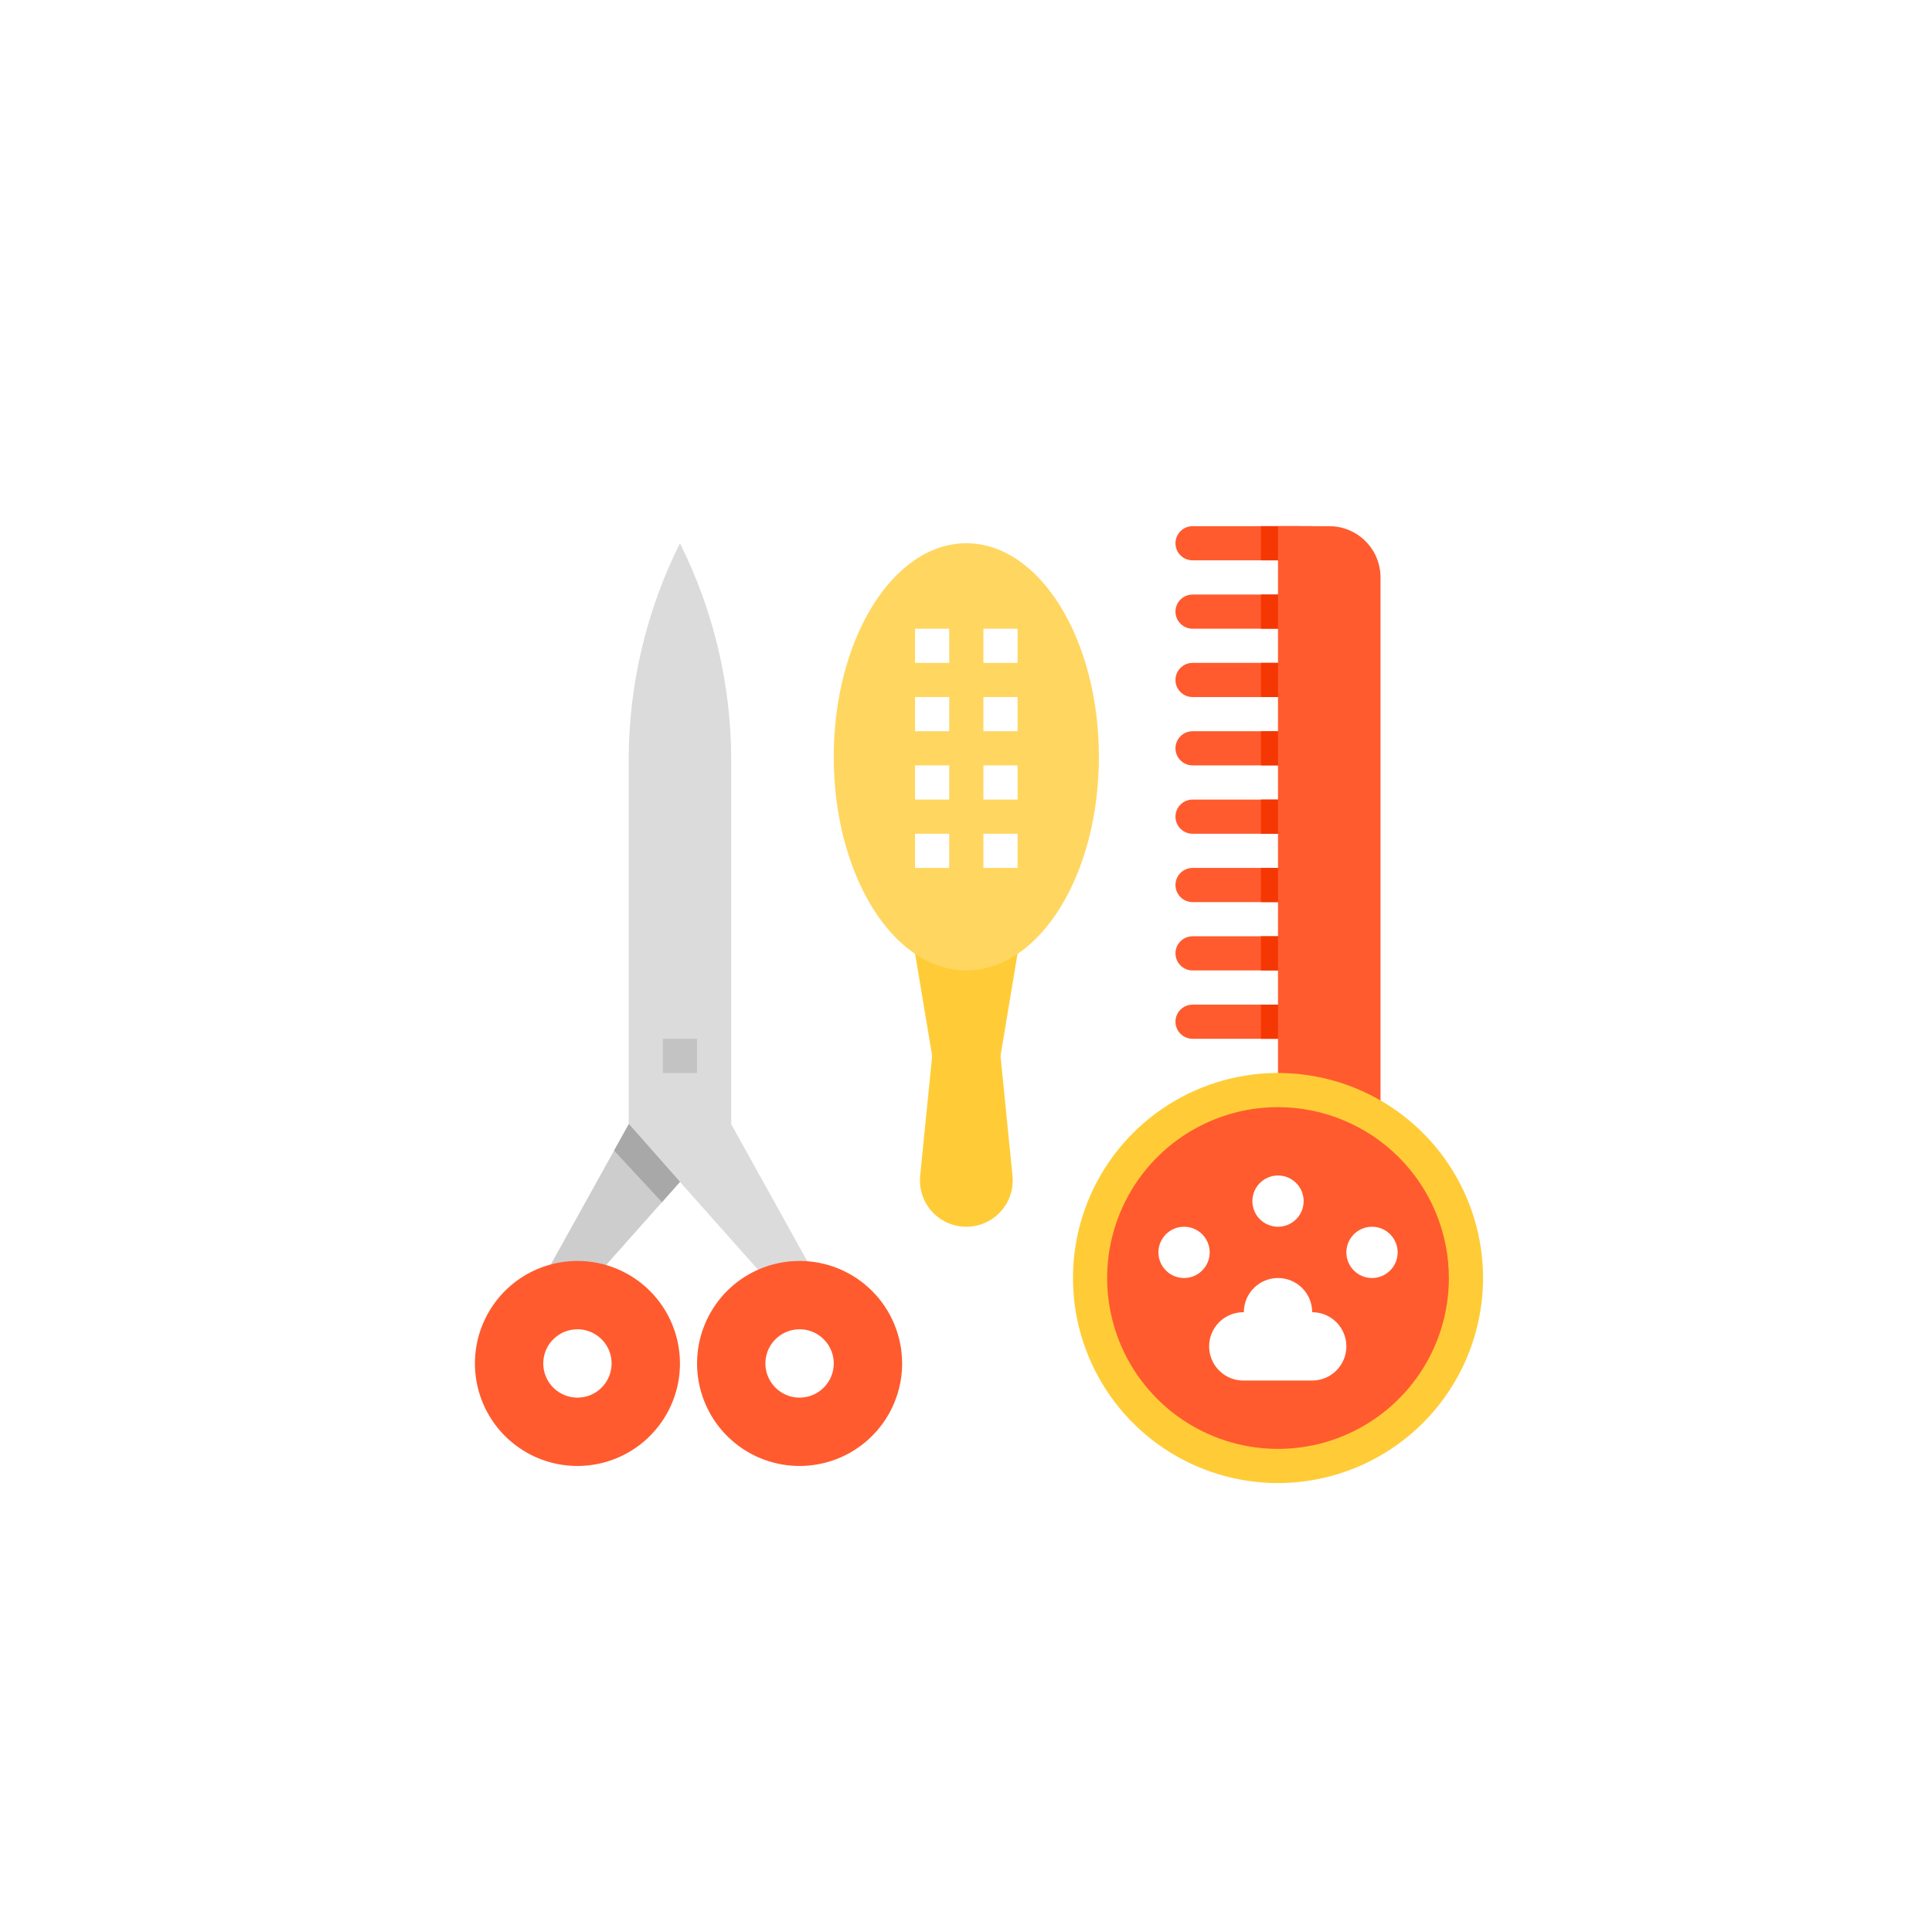
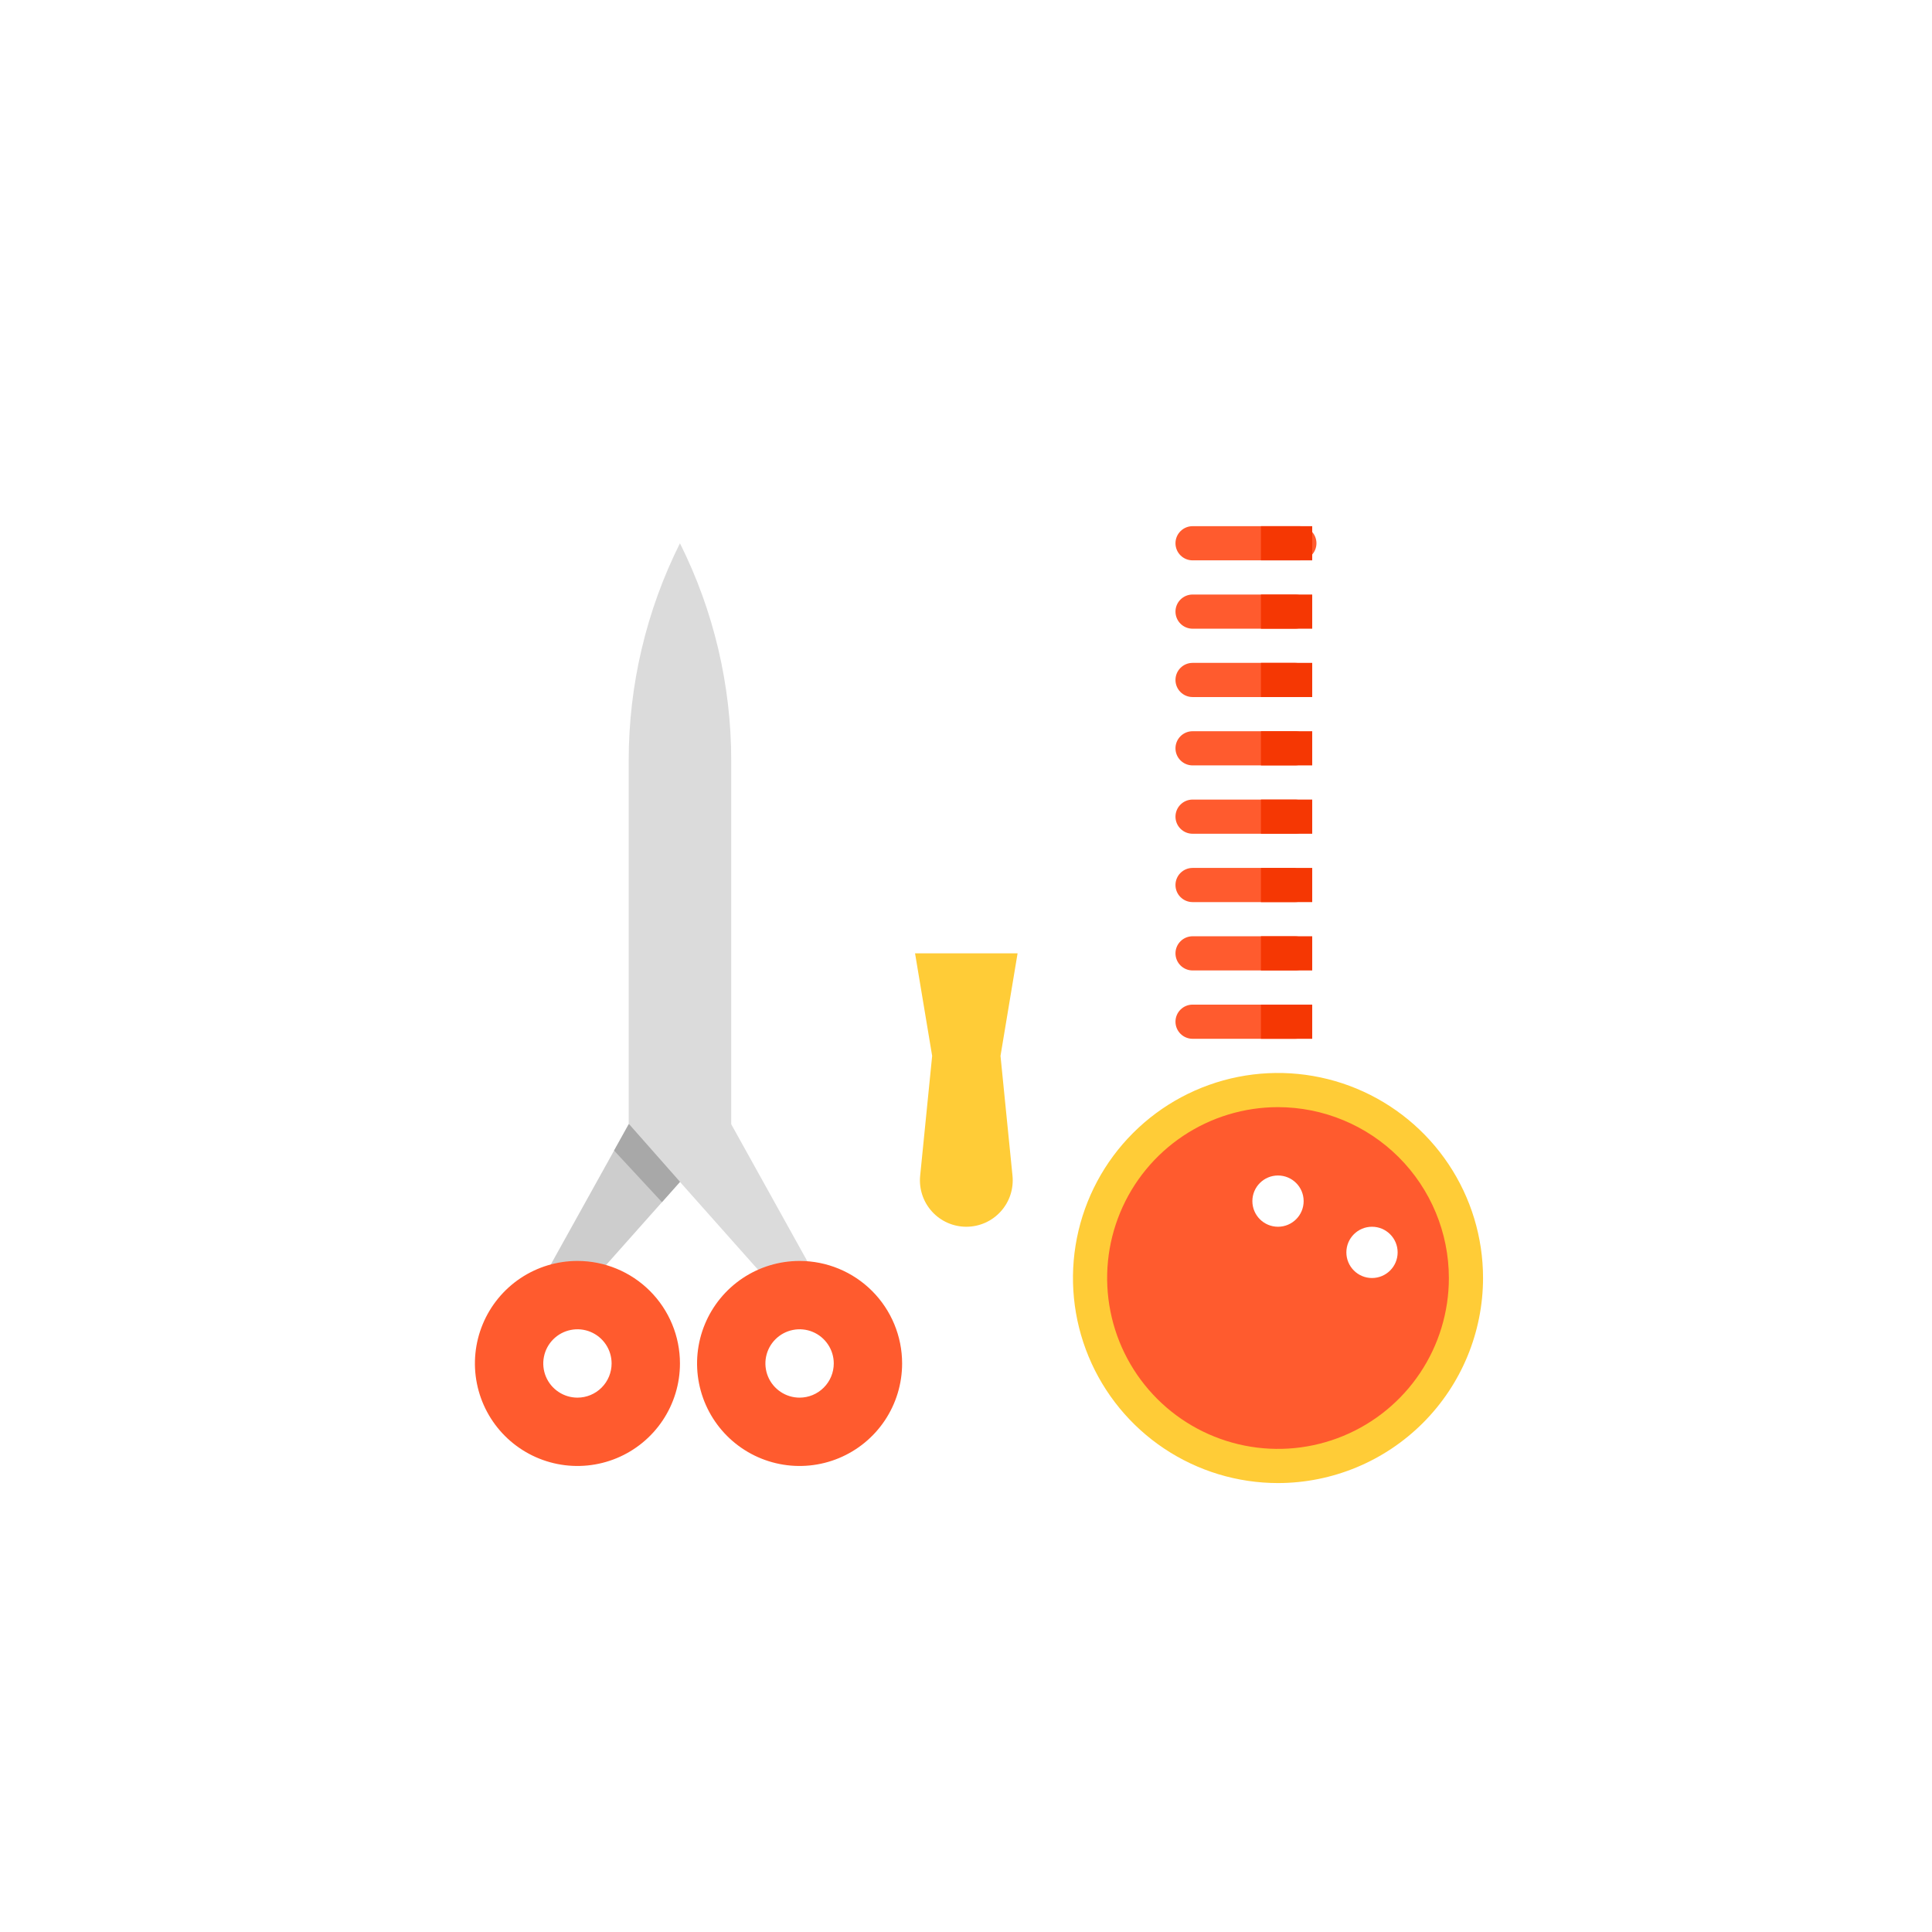
<svg xmlns="http://www.w3.org/2000/svg" width="106" height="106" viewBox="0 0 106 106" fill="none">
  <g filter="url(#filter0_d_243_3653)">
    <rect x="2" y="2" width="100" height="100" rx="24.879" fill="white" shape-rendering="crispEdges" />
-     <path d="M70.046 29.5H64.187C63.938 29.5 63.7 29.401 63.524 29.225C63.348 29.05 63.249 28.811 63.249 28.562C63.249 28.314 63.348 28.075 63.524 27.9C63.7 27.724 63.938 27.625 64.187 27.625H70.046C70.295 27.625 70.534 27.724 70.709 27.9C70.885 28.075 70.984 28.314 70.984 28.562C70.984 28.811 70.885 29.05 70.709 29.225C70.534 29.401 70.295 29.5 70.046 29.5ZM69.812 33.25H64.187C63.938 33.25 63.7 33.151 63.524 32.975C63.348 32.8 63.249 32.561 63.249 32.312C63.249 32.064 63.348 31.825 63.524 31.65C63.7 31.474 63.938 31.375 64.187 31.375H69.812C70.061 31.375 70.299 31.474 70.475 31.65C70.651 31.825 70.749 32.064 70.749 32.312C70.749 32.561 70.651 32.8 70.475 32.975C70.299 33.151 70.061 33.25 69.812 33.25ZM69.812 37H64.187C63.938 37 63.7 36.901 63.524 36.725C63.348 36.55 63.249 36.311 63.249 36.062C63.249 35.814 63.348 35.575 63.524 35.4C63.7 35.224 63.938 35.125 64.187 35.125H69.812C70.061 35.125 70.299 35.224 70.475 35.4C70.651 35.575 70.749 35.814 70.749 36.062C70.749 36.311 70.651 36.55 70.475 36.725C70.299 36.901 70.061 37 69.812 37ZM69.812 40.75H64.187C63.938 40.75 63.7 40.651 63.524 40.475C63.348 40.3 63.249 40.061 63.249 39.812C63.249 39.564 63.348 39.325 63.524 39.15C63.7 38.974 63.938 38.875 64.187 38.875H69.812C70.061 38.875 70.299 38.974 70.475 39.15C70.651 39.325 70.749 39.564 70.749 39.812C70.749 40.061 70.651 40.3 70.475 40.475C70.299 40.651 70.061 40.75 69.812 40.75ZM69.812 44.5H64.187C63.938 44.5 63.7 44.401 63.524 44.225C63.348 44.05 63.249 43.811 63.249 43.562C63.249 43.314 63.348 43.075 63.524 42.9C63.7 42.724 63.938 42.625 64.187 42.625H69.812C70.061 42.625 70.299 42.724 70.475 42.9C70.651 43.075 70.749 43.314 70.749 43.562C70.749 43.811 70.651 44.05 70.475 44.225C70.299 44.401 70.061 44.5 69.812 44.5ZM69.812 48.25H64.187C63.938 48.25 63.7 48.151 63.524 47.975C63.348 47.8 63.249 47.561 63.249 47.312C63.249 47.064 63.348 46.825 63.524 46.65C63.7 46.474 63.938 46.375 64.187 46.375H69.812C70.061 46.375 70.299 46.474 70.475 46.65C70.651 46.825 70.749 47.064 70.749 47.312C70.749 47.561 70.651 47.8 70.475 47.975C70.299 48.151 70.061 48.25 69.812 48.25ZM69.812 52H64.187C63.938 52 63.7 51.901 63.524 51.725C63.348 51.55 63.249 51.311 63.249 51.062C63.249 50.814 63.348 50.575 63.524 50.4C63.7 50.224 63.938 50.125 64.187 50.125H69.812C70.061 50.125 70.299 50.224 70.475 50.4C70.651 50.575 70.749 50.814 70.749 51.062C70.749 51.311 70.651 51.55 70.475 51.725C70.299 51.901 70.061 52 69.812 52ZM69.812 55.75H64.187C63.938 55.75 63.7 55.651 63.524 55.475C63.348 55.3 63.249 55.061 63.249 54.812C63.249 54.564 63.348 54.325 63.524 54.15C63.7 53.974 63.938 53.875 64.187 53.875H69.812C70.061 53.875 70.299 53.974 70.475 54.15C70.651 54.325 70.749 54.564 70.749 54.812C70.749 55.061 70.651 55.3 70.475 55.475C70.299 55.651 70.061 55.75 69.812 55.75Z" fill="#FF5B2E" />
+     <path d="M70.046 29.5H64.187C63.938 29.5 63.7 29.401 63.524 29.225C63.348 29.05 63.249 28.811 63.249 28.562C63.249 28.314 63.348 28.075 63.524 27.9C63.7 27.724 63.938 27.625 64.187 27.625H70.046C70.295 27.625 70.534 27.724 70.709 27.9C70.885 28.075 70.984 28.314 70.984 28.562C70.984 28.811 70.885 29.05 70.709 29.225C70.534 29.401 70.295 29.5 70.046 29.5ZM69.812 33.25H64.187C63.938 33.25 63.7 33.151 63.524 32.975C63.348 32.8 63.249 32.561 63.249 32.312C63.249 32.064 63.348 31.825 63.524 31.65C63.7 31.474 63.938 31.375 64.187 31.375H69.812C70.061 31.375 70.299 31.474 70.475 31.65C70.651 31.825 70.749 32.064 70.749 32.312C70.749 32.561 70.651 32.8 70.475 32.975C70.299 33.151 70.061 33.25 69.812 33.25ZM69.812 37H64.187C63.938 37 63.7 36.901 63.524 36.725C63.348 36.55 63.249 36.311 63.249 36.062C63.249 35.814 63.348 35.575 63.524 35.4C63.7 35.224 63.938 35.125 64.187 35.125H69.812C70.061 35.125 70.299 35.224 70.475 35.4C70.651 35.575 70.749 35.814 70.749 36.062C70.749 36.311 70.651 36.55 70.475 36.725C70.299 36.901 70.061 37 69.812 37ZM69.812 40.75H64.187C63.938 40.75 63.7 40.651 63.524 40.475C63.348 40.3 63.249 40.061 63.249 39.812C63.249 39.564 63.348 39.325 63.524 39.15C63.7 38.974 63.938 38.875 64.187 38.875H69.812C70.061 38.875 70.299 38.974 70.475 39.15C70.651 39.325 70.749 39.564 70.749 39.812C70.749 40.061 70.651 40.3 70.475 40.475C70.299 40.651 70.061 40.75 69.812 40.75ZM69.812 44.5H64.187C63.938 44.5 63.7 44.401 63.524 44.225C63.348 44.05 63.249 43.811 63.249 43.562C63.249 43.314 63.348 43.075 63.524 42.9C63.7 42.724 63.938 42.625 64.187 42.625H69.812C70.061 42.625 70.299 42.724 70.475 42.9C70.651 43.075 70.749 43.314 70.749 43.562C70.749 43.811 70.651 44.05 70.475 44.225C70.299 44.401 70.061 44.5 69.812 44.5ZM69.812 48.25H64.187C63.938 48.25 63.7 48.151 63.524 47.975C63.348 47.8 63.249 47.561 63.249 47.312C63.249 47.064 63.348 46.825 63.524 46.65C63.7 46.474 63.938 46.375 64.187 46.375H69.812C70.651 46.825 70.749 47.064 70.749 47.312C70.749 47.561 70.651 47.8 70.475 47.975C70.299 48.151 70.061 48.25 69.812 48.25ZM69.812 52H64.187C63.938 52 63.7 51.901 63.524 51.725C63.348 51.55 63.249 51.311 63.249 51.062C63.249 50.814 63.348 50.575 63.524 50.4C63.7 50.224 63.938 50.125 64.187 50.125H69.812C70.061 50.125 70.299 50.224 70.475 50.4C70.651 50.575 70.749 50.814 70.749 51.062C70.749 51.311 70.651 51.55 70.475 51.725C70.299 51.901 70.061 52 69.812 52ZM69.812 55.75H64.187C63.938 55.75 63.7 55.651 63.524 55.475C63.348 55.3 63.249 55.061 63.249 54.812C63.249 54.564 63.348 54.325 63.524 54.15C63.7 53.974 63.938 53.875 64.187 53.875H69.812C70.061 53.875 70.299 53.974 70.475 54.15C70.651 54.325 70.749 54.564 70.749 54.812C70.749 55.061 70.651 55.3 70.475 55.475C70.299 55.651 70.061 55.75 69.812 55.75Z" fill="#FF5B2E" />
    <path d="M67.938 27.625H70.751V29.5H67.938V27.625ZM67.938 31.375H70.751V33.25H67.938V31.375ZM67.938 35.125H70.751V37H67.938V35.125ZM67.938 38.875H70.751V40.75H67.938V38.875ZM67.938 42.625H70.751V44.5H67.938V42.625ZM67.938 46.375H70.751V48.25H67.938V46.375ZM67.938 50.125H70.751V52H67.938V50.125ZM67.938 53.875H70.751V55.75H67.938V53.875Z" fill="#F53703" />
    <path d="M51.774 66.062C51.418 66.062 51.067 65.988 50.742 65.844C50.417 65.7 50.125 65.489 49.887 65.225C49.648 64.961 49.467 64.651 49.356 64.313C49.245 63.975 49.206 63.618 49.241 63.264L49.899 56.688L48.961 51.062H54.586L53.649 56.688L54.307 63.264C54.342 63.618 54.303 63.975 54.192 64.313C54.081 64.651 53.9 64.961 53.661 65.225C53.422 65.489 53.131 65.7 52.806 65.844C52.481 65.988 52.13 66.062 51.774 66.062Z" fill="#FFCC37" />
    <path d="M38.876 60.438L36.065 63.599L35.075 64.713L31.375 68.875H28.563L32.449 61.881L33.251 60.438H38.876Z" fill="#CDCDCD" />
    <path d="M43.562 68.875H40.75L33.25 60.438V40.477C33.25 36.341 34.213 32.262 36.062 28.562C37.912 32.262 38.875 36.341 38.875 40.477V60.438L43.562 68.875Z" fill="#DBDBDB" />
-     <path d="M35.124 55.75H36.999V57.625H35.124V55.75Z" fill="#C3C3C3" />
    <path d="M42.626 67.938C41.513 67.938 40.425 68.267 39.5 68.885C38.575 69.504 37.854 70.382 37.429 71.41C37.003 72.438 36.892 73.569 37.109 74.66C37.326 75.751 37.861 76.753 38.648 77.54C39.435 78.327 40.437 78.862 41.528 79.079C42.619 79.296 43.75 79.185 44.778 78.759C45.806 78.334 46.684 77.613 47.303 76.688C47.921 75.763 48.251 74.675 48.251 73.562C48.251 72.071 47.658 70.64 46.603 69.585C45.548 68.53 44.117 67.938 42.626 67.938ZM42.626 75.438C42.255 75.438 41.892 75.328 41.584 75.121C41.276 74.915 41.035 74.623 40.893 74.28C40.751 73.937 40.714 73.56 40.786 73.197C40.859 72.833 41.037 72.499 41.3 72.237C41.562 71.975 41.896 71.796 42.26 71.724C42.623 71.651 43 71.688 43.343 71.83C43.686 71.972 43.978 72.213 44.184 72.521C44.391 72.829 44.501 73.192 44.501 73.562C44.501 74.06 44.303 74.537 43.951 74.888C43.6 75.24 43.123 75.438 42.626 75.438Z" fill="#FF5B2E" />
    <path d="M30.438 67.938C29.325 67.938 28.237 68.267 27.312 68.885C26.387 69.504 25.666 70.382 25.241 71.41C24.815 72.438 24.703 73.569 24.921 74.66C25.138 75.751 25.673 76.753 26.46 77.54C27.247 78.327 28.249 78.862 29.34 79.079C30.431 79.296 31.562 79.185 32.59 78.759C33.618 78.334 34.496 77.613 35.114 76.688C35.733 75.763 36.062 74.675 36.062 73.562C36.062 72.071 35.47 70.64 34.415 69.585C33.36 68.53 31.929 67.938 30.438 67.938ZM30.438 75.438C30.067 75.438 29.704 75.328 29.396 75.121C29.087 74.915 28.847 74.623 28.705 74.28C28.563 73.937 28.526 73.56 28.599 73.197C28.671 72.833 28.849 72.499 29.112 72.237C29.374 71.975 29.708 71.796 30.072 71.724C30.435 71.651 30.812 71.688 31.155 71.83C31.498 71.972 31.791 72.213 31.997 72.521C32.203 72.829 32.312 73.192 32.312 73.562C32.312 74.06 32.115 74.537 31.763 74.888C31.412 75.24 30.935 75.438 30.438 75.438Z" fill="#FF5B2E" />
-     <path d="M51.774 52C55.791 52 59.047 46.753 59.047 40.281C59.047 33.809 55.791 28.562 51.774 28.562C47.757 28.562 44.5 33.809 44.5 40.281C44.5 46.753 47.757 52 51.774 52Z" fill="#FFD65F" />
    <path d="M48.961 40.75H50.836V42.625H48.961V40.75ZM48.961 44.5H50.836V46.375H48.961V44.5ZM48.961 33.25H50.836V35.125H48.961V33.25ZM48.961 37H50.836V38.875H48.961V37ZM52.711 33.25H54.586V35.125H52.711V33.25ZM52.711 37H54.586V38.875H52.711V37ZM52.711 44.5H54.586V46.375H52.711V44.5ZM52.711 40.75H54.586V42.625H52.711V40.75Z" fill="white" />
-     <path d="M73.562 60.438H69.812C69.563 60.438 69.325 60.339 69.149 60.163C68.973 59.987 68.874 59.749 68.874 59.5V27.625H71.687C72.433 27.625 73.148 27.921 73.676 28.449C74.203 28.976 74.499 29.692 74.499 30.438V59.5C74.499 59.749 74.401 59.987 74.225 60.163C74.049 60.339 73.811 60.438 73.562 60.438Z" fill="#FF5B2E" />
    <path d="M36.065 63.599L35.074 64.713L32.448 61.881L33.25 60.438H33.276L36.065 63.599Z" fill="#A8A8A8" />
    <path d="M68.875 79.188C74.57 79.188 79.188 74.57 79.188 68.875C79.188 63.18 74.57 58.562 68.875 58.562C63.18 58.562 58.562 63.18 58.562 68.875C58.562 74.57 63.18 79.188 68.875 79.188Z" fill="#FF5B2E" />
-     <path d="M70.75 74.5C71.247 74.5 71.724 74.302 72.076 73.951C72.427 73.599 72.625 73.122 72.625 72.625C72.625 72.128 72.427 71.651 72.076 71.299C71.724 70.948 71.247 70.75 70.75 70.75C70.75 70.253 70.552 69.776 70.201 69.424C69.849 69.073 69.372 68.875 68.875 68.875C68.378 68.875 67.901 69.073 67.549 69.424C67.198 69.776 67 70.253 67 70.75V70.751C66.75 70.747 66.501 70.794 66.269 70.887C66.037 70.981 65.826 71.12 65.648 71.296C65.471 71.473 65.331 71.683 65.236 71.914C65.141 72.146 65.093 72.394 65.095 72.644C65.098 72.895 65.15 73.142 65.25 73.371C65.349 73.601 65.494 73.808 65.675 73.981C65.856 74.154 66.069 74.289 66.303 74.379C66.537 74.468 66.786 74.509 67.036 74.5H70.75Z" fill="white" />
    <path d="M68.874 66.062C69.651 66.062 70.281 65.433 70.281 64.656C70.281 63.879 69.651 63.25 68.874 63.25C68.098 63.25 67.468 63.879 67.468 64.656C67.468 65.433 68.098 66.062 68.874 66.062Z" fill="white" />
-     <path d="M63.719 68.875C64.496 68.875 65.126 68.245 65.126 67.469C65.126 66.692 64.496 66.062 63.719 66.062C62.943 66.062 62.313 66.692 62.313 67.469C62.313 68.245 62.943 68.875 63.719 68.875Z" fill="white" />
    <path d="M74.031 68.875C74.808 68.875 75.438 68.245 75.438 67.469C75.438 66.692 74.808 66.062 74.031 66.062C73.255 66.062 72.625 66.692 72.625 67.469C72.625 68.245 73.255 68.875 74.031 68.875Z" fill="white" />
    <path d="M68.874 80.125C66.65 80.125 64.474 79.465 62.624 78.229C60.774 76.993 59.332 75.236 58.481 73.18C57.629 71.124 57.407 68.862 57.841 66.68C58.275 64.498 59.346 62.493 60.92 60.92C62.493 59.347 64.498 58.275 66.68 57.841C68.862 57.407 71.124 57.63 73.18 58.481C75.235 59.333 76.992 60.775 78.228 62.625C79.465 64.475 80.124 66.65 80.124 68.875C80.121 71.858 78.935 74.717 76.826 76.826C74.717 78.935 71.857 80.122 68.874 80.125ZM68.874 59.5C67.02 59.5 65.208 60.05 63.666 61.08C62.124 62.11 60.923 63.574 60.213 65.287C59.504 67 59.318 68.885 59.68 70.704C60.041 72.523 60.934 74.193 62.245 75.504C63.556 76.815 65.227 77.708 67.046 78.07C68.864 78.432 70.749 78.246 72.462 77.536C74.175 76.827 75.639 75.625 76.669 74.084C77.7 72.542 78.249 70.729 78.249 68.875C78.247 66.389 77.258 64.007 75.501 62.249C73.743 60.492 71.36 59.503 68.874 59.5Z" fill="#FFCC37" />
  </g>
  <defs>
    <filter id="filter0_d_243_3653" x="0.756" y="0.756" width="104.976" height="104.976" filterUnits="userSpaceOnUse" color-interpolation-filters="sRGB">
      <feFlood flood-opacity="0" result="BackgroundImageFix" />
      <feColorMatrix in="SourceAlpha" type="matrix" values="0 0 0 0 0 0 0 0 0 0 0 0 0 0 0 0 0 0 127 0" result="hardAlpha" />
      <feOffset dx="1.244" dy="1.244" />
      <feGaussianBlur stdDeviation="1.244" />
      <feComposite in2="hardAlpha" operator="out" />
      <feColorMatrix type="matrix" values="0 0 0 0 0.571 0 0 0 0 0.571 0 0 0 0 0.571 0 0 0 0.08 0" />
      <feBlend mode="normal" in2="BackgroundImageFix" result="effect1_dropShadow_243_3653" />
      <feBlend mode="normal" in="SourceGraphic" in2="effect1_dropShadow_243_3653" result="shape" />
    </filter>
  </defs>
</svg>